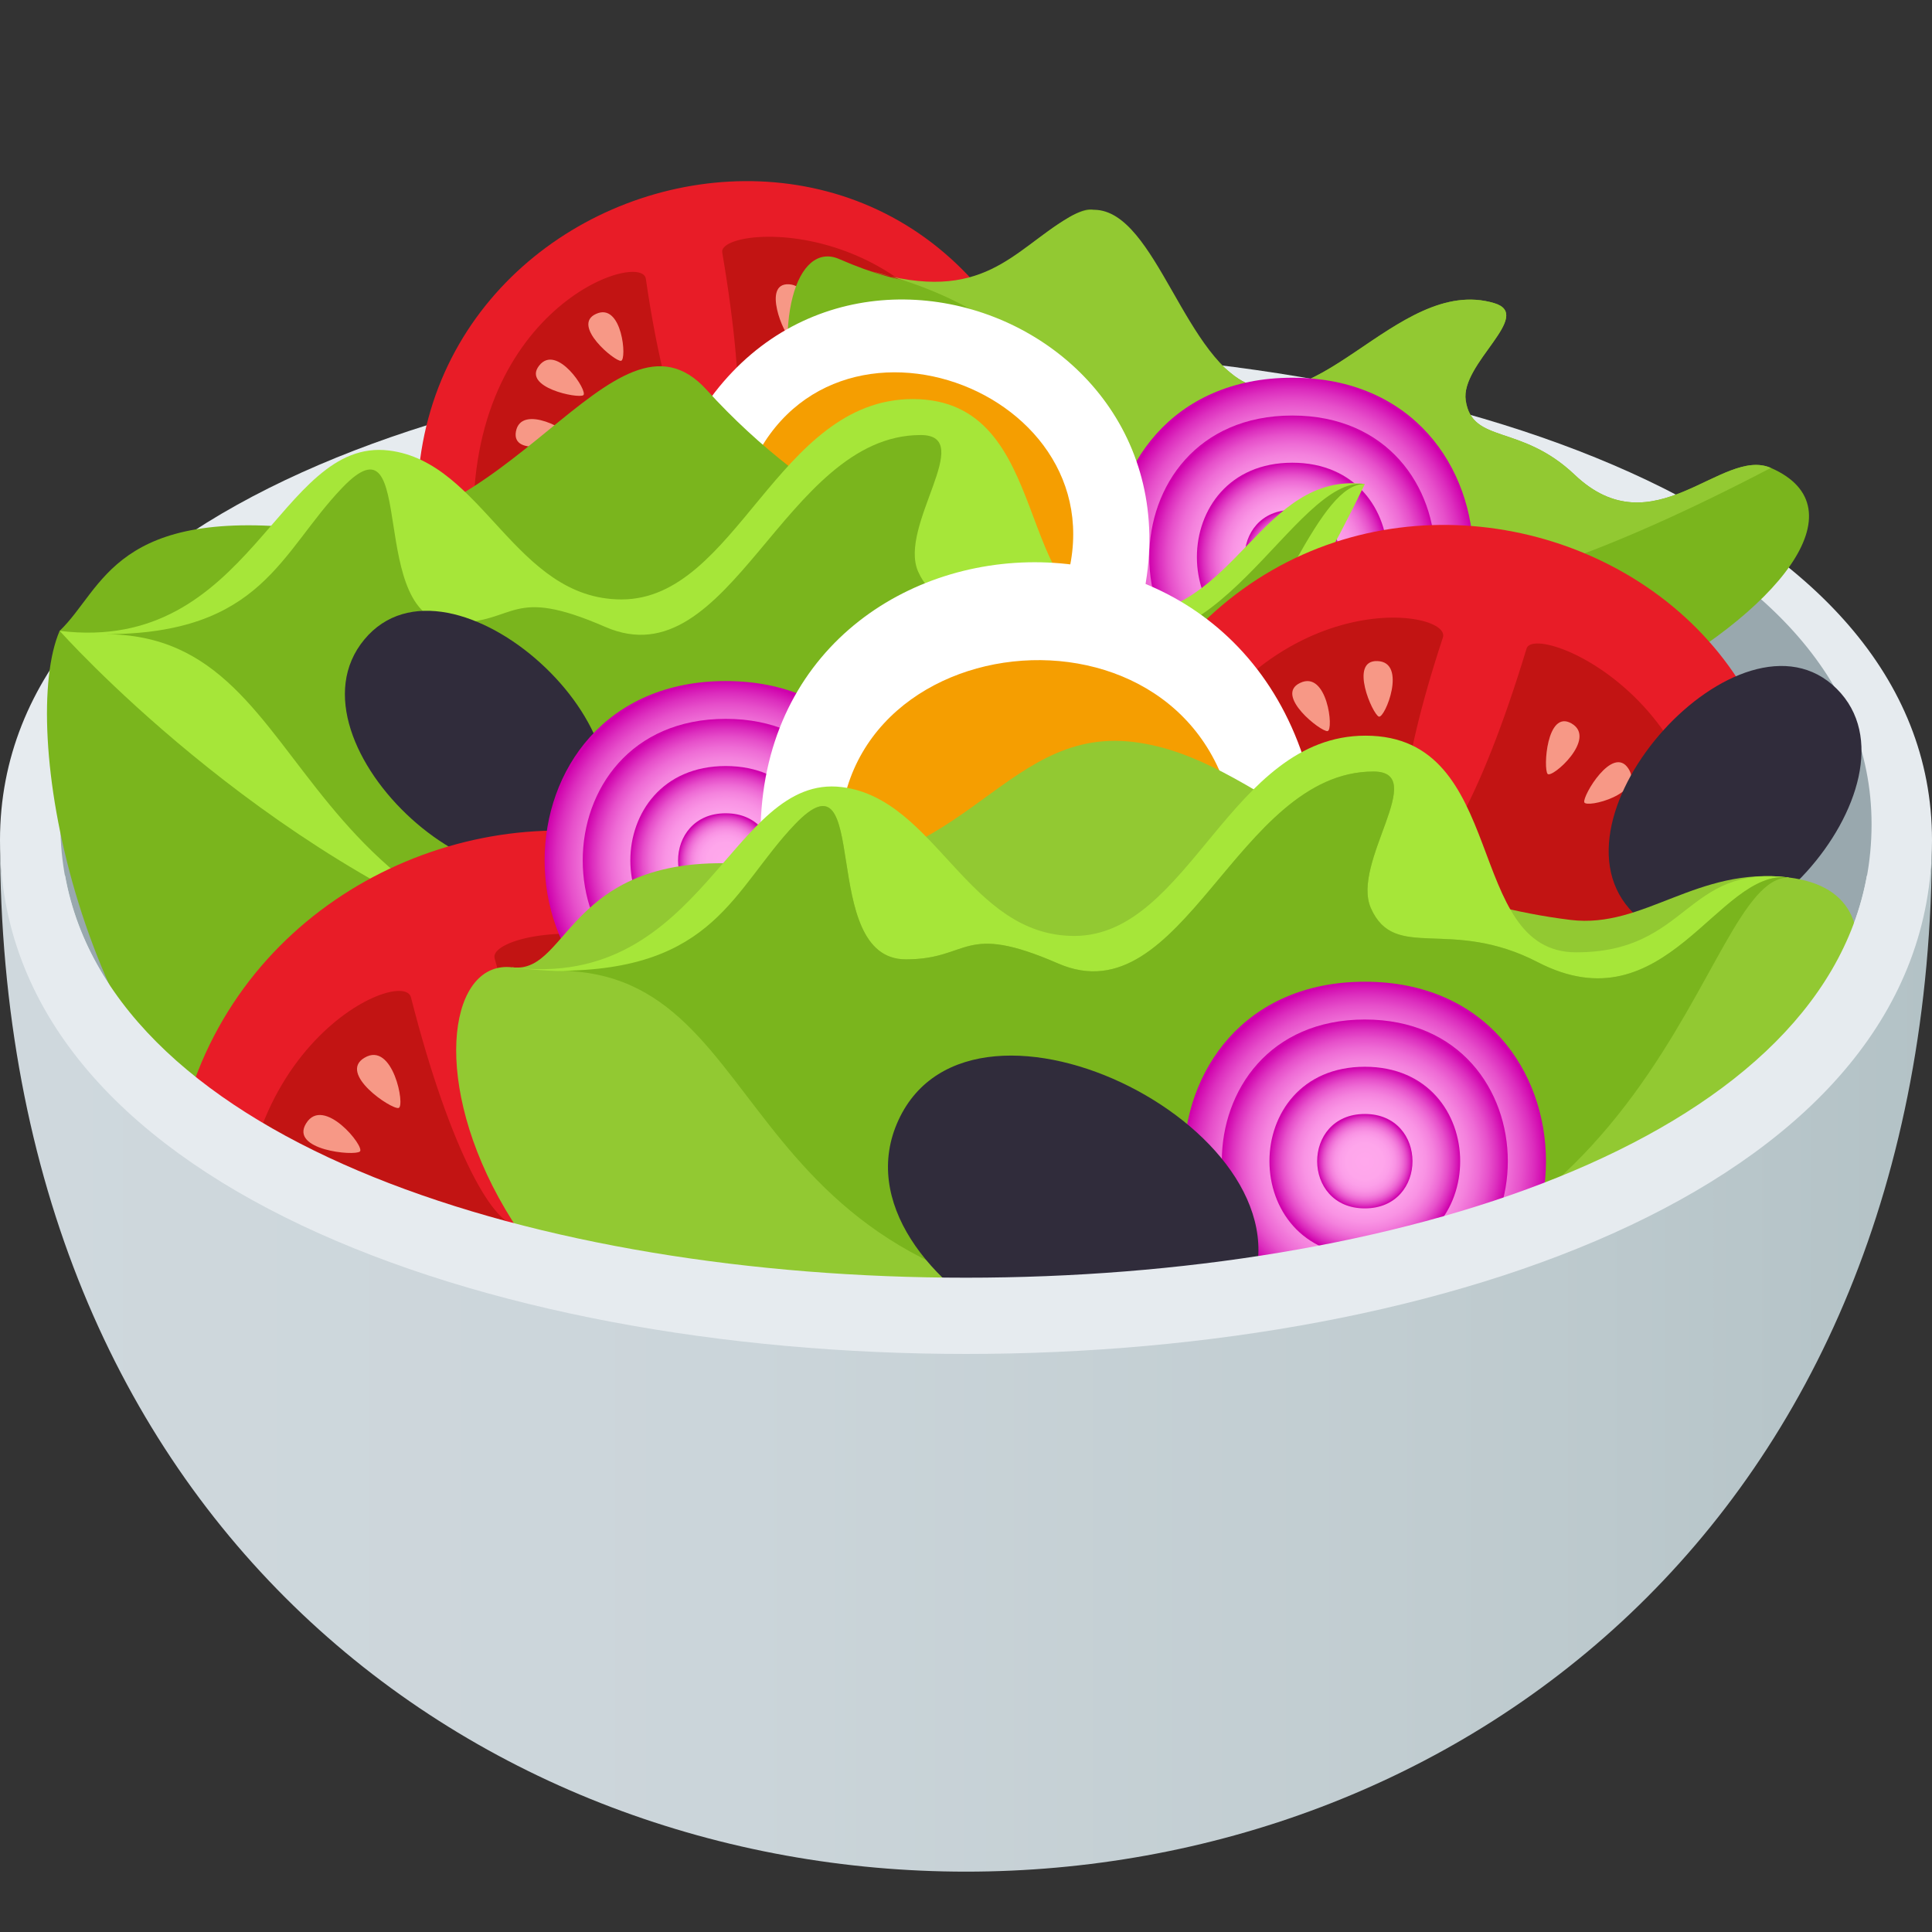
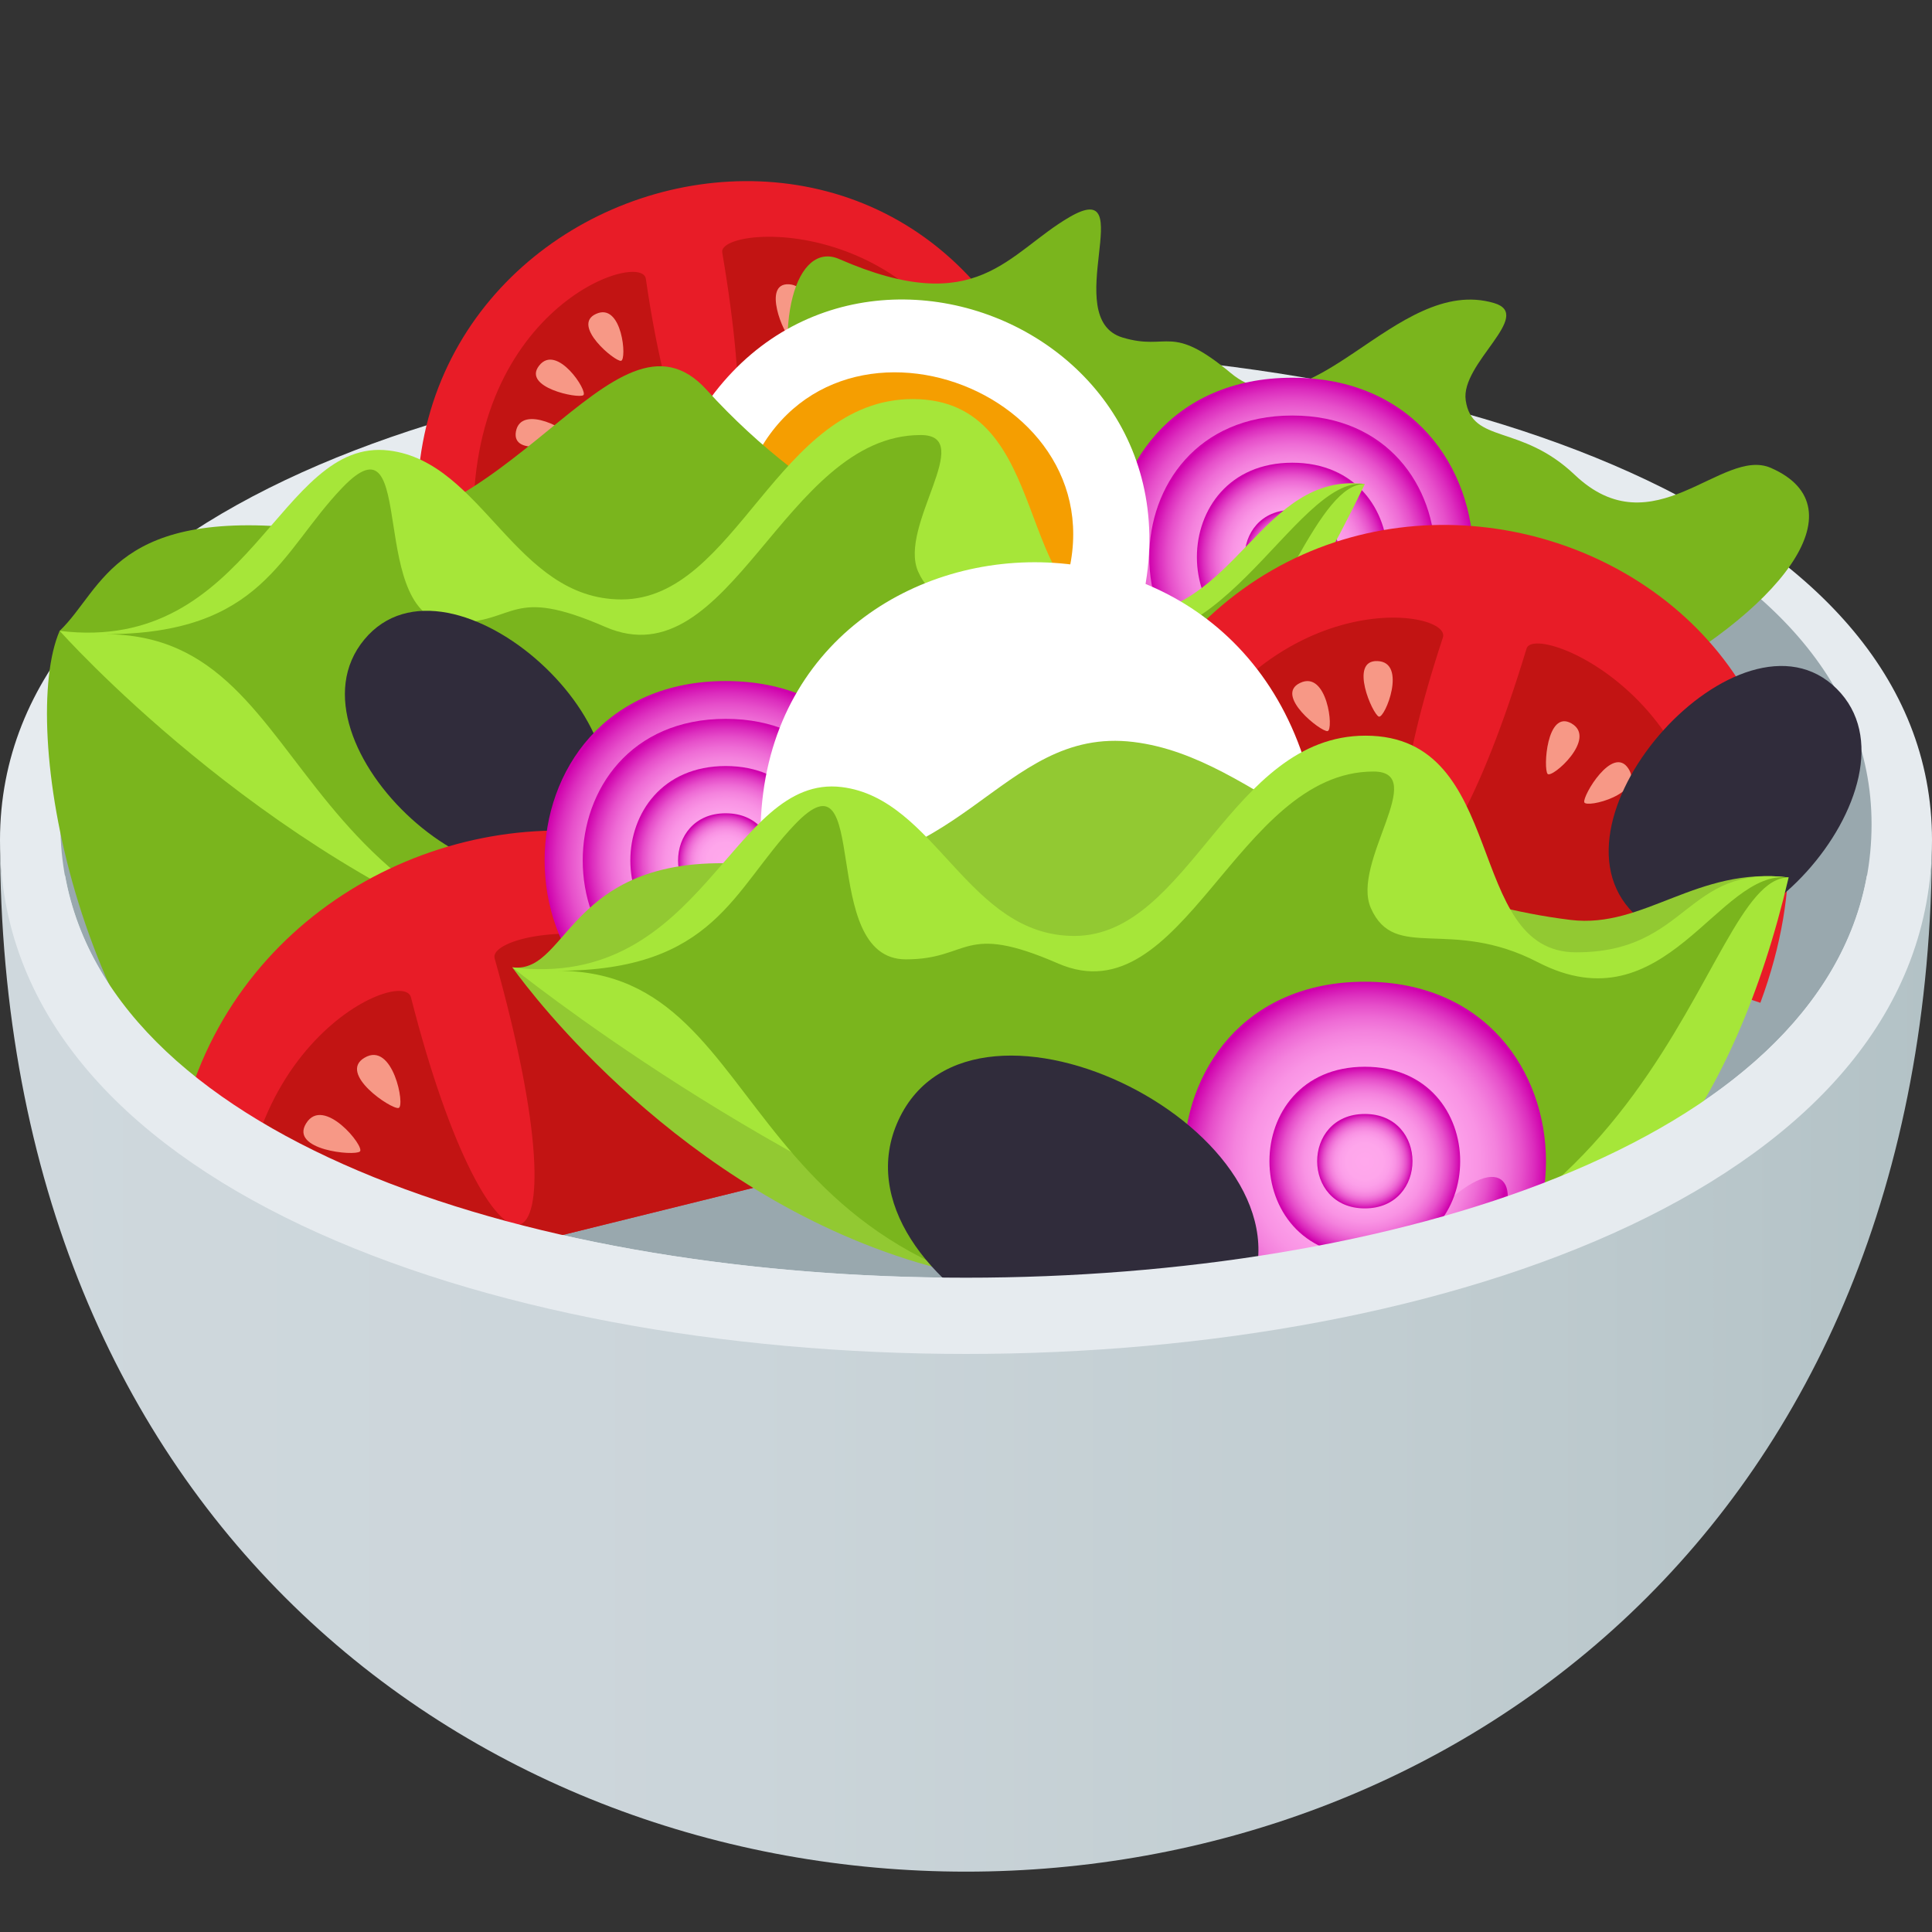
<svg xmlns="http://www.w3.org/2000/svg" xmlns:ns1="http://ns.adobe.com/AdobeSVGViewerExtensions/3.0/" version="1.1" id="Layer_1" x="0px" y="0px" width="64px" height="64px" viewBox="0 0 64 64" enable-background="new 0 0 64 64" xml:space="preserve">
  <rect x="0" y="0" width="64" height="64" fill="#333333" stroke="none" />
  <path fill="#E6EBEF" d="M0,27.829c0,26.806,64,26.806,64,0C64,6.175,0,6.175,0,27.829" />
  <path fill="#99A8AE" d="M2,27.304c0-19.45,59.998-19.45,59.998,0C62,47.334,2,47.334,2,27.304" />
  <path fill="#E81C27" d="M14.5,20.828l20.36-6.806C30.235-0.439,9.873,6.37,14.5,20.828" />
  <path fill="#C21413" d="M23.925,8.363c1.749,10.276-1.191,10.129-2.531,0.871c-0.141-0.963-6.094,0.982-5.691,8.605l17.547-2.416  C31.936,6.902,23.761,7.382,23.925,8.363z" />
  <path fill="#F79886" d="M26.134,9.417c-0.905-0.048-0.152,1.699,0.04,1.771C26.37,11.262,27.092,9.469,26.134,9.417z" />
  <path fill="#F79886" d="M17.091,14.292c-0.164,0.892,1.665,0.374,1.763,0.192C18.951,14.301,17.269,13.35,17.091,14.292z" />
  <path fill="#F79886" d="M17.856,12.117c-0.558,0.718,1.295,1.094,1.466,0.975C19.494,12.974,18.442,11.353,17.856,12.117z" />
  <path fill="#F79886" d="M19.743,10.399c-0.828,0.376,0.623,1.582,0.828,1.554C20.775,11.929,20.614,9.997,19.743,10.399z" />
  <path fill="#7AB51D" d="M58.663,15.5c-1.621-0.71-3.89,2.709-6.498,0.229c-1.79-1.702-3.395-1.011-3.611-2.465  c-0.184-1.227,2.281-2.823,0.944-3.223c-3.253-0.971-6.104,4.501-8.726,2.317c-2.015-1.678-2.05-0.717-3.583-1.176  c-2.123-0.634,0.614-5.372-1.761-3.99c-2.054,1.194-3.035,3.396-7.627,1.39c-2.814-1.23-3.491,10.863,8.548,16.061  C47.495,29.455,64.742,18.153,58.663,15.5" />
-   <path fill="#92C932" d="M52.165,15.73c-1.79-1.702-3.395-1.011-3.611-2.465c-0.184-1.227,2.281-2.823,0.944-3.223  c-3.253-0.971-6.104,4.501-8.726,2.319c-2.015-1.68-2.969-6.55-5.346-5.168c-1.885,1.097-2.839,2.906-6.577,1.792  c12.263,2.912,7.298,18.287,29.813,6.515C57.042,14.791,54.773,18.209,52.165,15.73" />
  <radialGradient id="SVGID_1_" cx="45.48" cy="13.208" r="6" gradientTransform="matrix(1 0 0 0.991 -2.671 5.373)" gradientUnits="userSpaceOnUse">
    <stop offset="0" style="stop-color:#FFA8EC" />
    <stop offset="0.381" style="stop-color:#FEA6EB" />
    <stop offset="0.529" style="stop-color:#FC9FE9" />
    <stop offset="0.638" style="stop-color:#F993E4" />
    <stop offset="0.726" style="stop-color:#F482DD" />
    <stop offset="0.802" style="stop-color:#EE6BD5" />
    <stop offset="0.871" style="stop-color:#E64FCA" />
    <stop offset="0.932" style="stop-color:#DC2EBE" />
    <stop offset="0.988" style="stop-color:#D209B0" />
    <stop offset="1" style="stop-color:#CF00AC" />
    <ns1:midPointStop offset="0" style="stop-color:#FFA8EC" />
    <ns1:midPointStop offset="0.861" style="stop-color:#FFA8EC" />
    <ns1:midPointStop offset="1" style="stop-color:#CF00AC" />
  </radialGradient>
  <path fill="url(#SVGID_1_)" d="M42.809,24.402c-7.996-0.001-8.004-11.889,0-11.889C50.805,12.513,50.813,24.402,42.809,24.402z" />
  <radialGradient id="SVGID_2_" cx="45.48" cy="13.207" r="4.736" gradientTransform="matrix(1 0 0 0.991 -2.671 5.373)" gradientUnits="userSpaceOnUse">
    <stop offset="0" style="stop-color:#FFA8EC" />
    <stop offset="0.381" style="stop-color:#FEA6EB" />
    <stop offset="0.529" style="stop-color:#FC9FE9" />
    <stop offset="0.638" style="stop-color:#F993E4" />
    <stop offset="0.726" style="stop-color:#F482DD" />
    <stop offset="0.802" style="stop-color:#EE6BD5" />
    <stop offset="0.871" style="stop-color:#E64FCA" />
    <stop offset="0.932" style="stop-color:#DC2EBE" />
    <stop offset="0.988" style="stop-color:#D209B0" />
    <stop offset="1" style="stop-color:#CF00AC" />
    <ns1:midPointStop offset="0" style="stop-color:#FFA8EC" />
    <ns1:midPointStop offset="0.861" style="stop-color:#FFA8EC" />
    <ns1:midPointStop offset="1" style="stop-color:#CF00AC" />
  </radialGradient>
  <path fill="url(#SVGID_2_)" d="M42.809,23.149c-6.313,0-6.32-9.384,0-9.384C49.121,13.765,49.127,23.15,42.809,23.149z" />
  <radialGradient id="SVGID_3_" cx="45.48" cy="13.207" r="3.159" gradientTransform="matrix(1 0 0 0.991 -2.671 5.373)" gradientUnits="userSpaceOnUse">
    <stop offset="0" style="stop-color:#FFA8EC" />
    <stop offset="0.381" style="stop-color:#FEA6EB" />
    <stop offset="0.529" style="stop-color:#FC9FE9" />
    <stop offset="0.638" style="stop-color:#F993E4" />
    <stop offset="0.726" style="stop-color:#F482DD" />
    <stop offset="0.802" style="stop-color:#EE6BD5" />
    <stop offset="0.871" style="stop-color:#E64FCA" />
    <stop offset="0.932" style="stop-color:#DC2EBE" />
    <stop offset="0.988" style="stop-color:#D209B0" />
    <stop offset="1" style="stop-color:#CF00AC" />
    <ns1:midPointStop offset="0" style="stop-color:#FFA8EC" />
    <ns1:midPointStop offset="0.861" style="stop-color:#FFA8EC" />
    <ns1:midPointStop offset="1" style="stop-color:#CF00AC" />
  </radialGradient>
  <path fill="url(#SVGID_3_)" d="M42.809,21.585c-4.211,0.001-4.215-6.257,0-6.257C47.018,15.329,47.021,21.585,42.809,21.585z" />
  <radialGradient id="SVGID_4_" cx="45.48" cy="13.207" r="1.579" gradientTransform="matrix(1 0 0 0.991 -2.671 5.373)" gradientUnits="userSpaceOnUse">
    <stop offset="0" style="stop-color:#FFA8EC" />
    <stop offset="0.381" style="stop-color:#FEA6EB" />
    <stop offset="0.529" style="stop-color:#FC9FE9" />
    <stop offset="0.638" style="stop-color:#F993E4" />
    <stop offset="0.726" style="stop-color:#F482DD" />
    <stop offset="0.802" style="stop-color:#EE6BD5" />
    <stop offset="0.871" style="stop-color:#E64FCA" />
    <stop offset="0.932" style="stop-color:#DC2EBE" />
    <stop offset="0.988" style="stop-color:#D209B0" />
    <stop offset="1" style="stop-color:#CF00AC" />
    <ns1:midPointStop offset="0" style="stop-color:#FFA8EC" />
    <ns1:midPointStop offset="0.861" style="stop-color:#FFA8EC" />
    <ns1:midPointStop offset="1" style="stop-color:#CF00AC" />
  </radialGradient>
  <path fill="url(#SVGID_4_)" d="M42.809,20.021c-2.104,0.001-2.107-3.128,0-3.128C44.912,16.893,44.916,20.021,42.809,20.021z" />
  <path fill="#FFFFFF" d="M22.239,15.583c4.173-10.7,19.29-4.816,15.114,5.883L22.239,15.583z" />
  <path fill="#F59E01" d="M24.763,15.756c2.606-6.678,12.977-2.639,10.373,4.036L24.763,15.756z" />
  <path fill="#7AB51D" d="M23.41,12.916c-3.083-3.402-6.585,5.421-12.968,4.634c-6.661-0.82-7.005,1.953-8.467,3.349  c-2.729,6.335,7.606,42.77,38.94-0.108C40.916,20.79,30.454,20.689,23.41,12.916z" />
  <path fill="#A6E639" d="M37.217,20.401c-3.737,0-2.209-7.181-6.981-7.181c-4.491,0-5.829,6.637-9.647,6.637  c-3.531,0-4.581-4.55-7.702-4.933c-3.671-0.453-4.55,6.755-10.91,5.974c0,0,26.458,29.786,43.236-4.863  C41.772,15.609,40.945,20.401,37.217,20.401z" />
  <path fill="#7AB51D" d="M35.945,20.725c-2.91-1.509-4.735,0.004-5.531-1.792c-0.666-1.51,1.95-4.522,0.086-4.522  c-4.544,0-6.294,8.162-10.447,6.357c-3.188-1.387-2.898-0.135-5.042-0.135c-2.965,0-1.096-7.174-3.677-4.472  c-2.051,2.14-2.645,4.848-7.862,4.848c7.519,0,5.41,11.27,20.688,11.27c16.104,0,18.052-16.248,21.052-16.248  C42.868,15.743,40.186,22.919,35.945,20.725z" />
  <path fill="#302C3B" d="M19.461,27.894c-2.849,3.44-10.244-3.266-7.394-6.707C14.917,17.747,22.311,24.456,19.461,27.894" />
  <path fill="#7AB51D" d="M41.064,42.975C40.554,43.029,41.577,42.934,41.064,42.975" />
  <path fill="#7AB51D" d="M17.728,32.117v0.006c0.064,0,0.125,0.008,0.188,0.008C17.856,32.129,17.788,32.121,17.728,32.117" />
  <path fill="#E81C27" d="M36.56,25.856l21.754,7.363C63.993,17.875,42.236,10.508,36.56,25.856z" />
  <path fill="#C21413" d="M50.569,21.485c-3.161,10.415-5.839,8.906-2.771-0.367c0.317-0.966-6.152-1.926-9.332,5.384l17.518,5.928  C58.733,23.857,50.872,20.491,50.569,21.485z" />
  <path fill="#F79886" d="M52.055,23.963c-0.824-0.467-0.935,1.517-0.788,1.674C51.413,25.797,52.925,24.459,52.055,23.963z" />
  <path fill="#F79886" d="M53.942,25.459c-0.518-0.794-1.522,0.907-1.461,1.117C52.54,26.785,54.496,26.3,53.942,25.459z" />
  <path fill="#F79886" d="M43.063,22.625c-0.856,0.408,0.699,1.625,0.914,1.594C44.192,24.188,43.967,22.183,43.063,22.625z" />
  <path fill="#F79886" d="M45.627,21.899c-0.95-0.035-0.158,1.768,0.049,1.839C45.877,23.811,46.628,21.928,45.627,21.899z" />
  <path fill="#E81C27" d="M6.052,44.023l24.381-6.029C26.627,20.511,2.242,26.538,6.052,44.023z" />
  <path fill="#C21413" d="M16.385,31.745c3.223,11.46-0.135,11.646-2.771,1.294c-0.275-1.077-6.801,1.85-5.427,10.455l19.633-4.854  C25.305,29.123,16.08,30.651,16.385,31.745z" />
  <path fill="#F79886" d="M9.53,39.777c-0.078,1.033,1.938,0.225,2.025,0.008C11.645,39.564,9.62,38.688,9.53,39.777z" />
  <path fill="#F79886" d="M10.14,37.215c-0.548,0.883,1.603,1.088,1.782,0.93C12.101,37.99,10.712,36.277,10.14,37.215z" />
  <path fill="#F79886" d="M12.075,35.039c-0.895,0.525,0.896,1.721,1.128,1.664C13.431,36.652,13.016,34.477,12.075,35.039z" />
  <radialGradient id="SVGID_5_" cx="26.713" cy="23.351" r="6" gradientTransform="matrix(1 0 0 0.991 -2.671 5.373)" gradientUnits="userSpaceOnUse">
    <stop offset="0" style="stop-color:#FFA8EC" />
    <stop offset="0.381" style="stop-color:#FEA6EB" />
    <stop offset="0.529" style="stop-color:#FC9FE9" />
    <stop offset="0.638" style="stop-color:#F993E4" />
    <stop offset="0.726" style="stop-color:#F482DD" />
    <stop offset="0.802" style="stop-color:#EE6BD5" />
    <stop offset="0.871" style="stop-color:#E64FCA" />
    <stop offset="0.932" style="stop-color:#DC2EBE" />
    <stop offset="0.988" style="stop-color:#D209B0" />
    <stop offset="1" style="stop-color:#CF00AC" />
    <ns1:midPointStop offset="0" style="stop-color:#FFA8EC" />
    <ns1:midPointStop offset="0.861" style="stop-color:#FFA8EC" />
    <ns1:midPointStop offset="1" style="stop-color:#CF00AC" />
  </radialGradient>
  <path fill="url(#SVGID_5_)" d="M24.041,34.449c-7.996,0-8.004-11.888,0-11.888C32.037,22.561,32.045,34.449,24.041,34.449z" />
  <radialGradient id="SVGID_6_" cx="26.712" cy="23.351" r="4.737" gradientTransform="matrix(1 0 0 0.991 -2.671 5.373)" gradientUnits="userSpaceOnUse">
    <stop offset="0" style="stop-color:#FFA8EC" />
    <stop offset="0.381" style="stop-color:#FEA6EB" />
    <stop offset="0.529" style="stop-color:#FC9FE9" />
    <stop offset="0.638" style="stop-color:#F993E4" />
    <stop offset="0.726" style="stop-color:#F482DD" />
    <stop offset="0.802" style="stop-color:#EE6BD5" />
    <stop offset="0.871" style="stop-color:#E64FCA" />
    <stop offset="0.932" style="stop-color:#DC2EBE" />
    <stop offset="0.988" style="stop-color:#D209B0" />
    <stop offset="1" style="stop-color:#CF00AC" />
    <ns1:midPointStop offset="0" style="stop-color:#FFA8EC" />
    <ns1:midPointStop offset="0.861" style="stop-color:#FFA8EC" />
    <ns1:midPointStop offset="1" style="stop-color:#CF00AC" />
  </radialGradient>
  <path fill="url(#SVGID_6_)" d="M24.041,33.197c-6.313,0-6.32-9.384,0-9.384C30.354,23.813,30.359,33.197,24.041,33.197z" />
  <radialGradient id="SVGID_7_" cx="26.712" cy="23.351" r="3.158" gradientTransform="matrix(1 0 0 0.991 -2.671 5.373)" gradientUnits="userSpaceOnUse">
    <stop offset="0" style="stop-color:#FFA8EC" />
    <stop offset="0.381" style="stop-color:#FEA6EB" />
    <stop offset="0.529" style="stop-color:#FC9FE9" />
    <stop offset="0.638" style="stop-color:#F993E4" />
    <stop offset="0.726" style="stop-color:#F482DD" />
    <stop offset="0.802" style="stop-color:#EE6BD5" />
    <stop offset="0.871" style="stop-color:#E64FCA" />
    <stop offset="0.932" style="stop-color:#DC2EBE" />
    <stop offset="0.988" style="stop-color:#D209B0" />
    <stop offset="1" style="stop-color:#CF00AC" />
    <ns1:midPointStop offset="0" style="stop-color:#FFA8EC" />
    <ns1:midPointStop offset="0.861" style="stop-color:#FFA8EC" />
    <ns1:midPointStop offset="1" style="stop-color:#CF00AC" />
  </radialGradient>
  <path fill="url(#SVGID_7_)" d="M24.041,31.633c-4.211,0.001-4.215-6.257,0-6.257C28.25,25.376,28.254,31.633,24.041,31.633z" />
  <radialGradient id="SVGID_8_" cx="26.712" cy="23.351" r="1.579" gradientTransform="matrix(1 0 0 0.991 -2.671 5.373)" gradientUnits="userSpaceOnUse">
    <stop offset="0" style="stop-color:#FFA8EC" />
    <stop offset="0.381" style="stop-color:#FEA6EB" />
    <stop offset="0.529" style="stop-color:#FC9FE9" />
    <stop offset="0.638" style="stop-color:#F993E4" />
    <stop offset="0.726" style="stop-color:#F482DD" />
    <stop offset="0.802" style="stop-color:#EE6BD5" />
    <stop offset="0.871" style="stop-color:#E64FCA" />
    <stop offset="0.932" style="stop-color:#DC2EBE" />
    <stop offset="0.988" style="stop-color:#D209B0" />
    <stop offset="1" style="stop-color:#CF00AC" />
    <ns1:midPointStop offset="0" style="stop-color:#FFA8EC" />
    <ns1:midPointStop offset="0.861" style="stop-color:#FFA8EC" />
    <ns1:midPointStop offset="1" style="stop-color:#CF00AC" />
  </radialGradient>
  <path fill="url(#SVGID_8_)" d="M24.041,30.069c-2.104,0.001-2.107-3.128,0-3.128C26.145,26.941,26.148,30.069,24.041,30.069z" />
  <path fill="#FFFFFF" d="M25.309,29.33c-1.74-12.848,16.635-14.867,18.375-2.02L25.309,29.33z" />
-   <path fill="#F59E01" d="M27.879,28.849c-1.125-8.291,11.915-9.725,13.037-1.433L27.879,28.849z" />
  <path fill="#302C3B" d="M60.842,22.815c3.158,3.131-3.574,10.564-6.73,7.434C50.954,27.116,57.688,19.685,60.842,22.815" />
  <path fill="#92C932" d="M59.251,29.067c-3.04-0.373-4.788,1.704-7.221,1.407c-7.451-0.918-10.31-5.38-14.475-5.894  c-4.475-0.552-5.732,4.903-12.114,4.117c-6.662-0.82-6.493,3.591-8.469,3.347C16.973,32.045,34.871,57.82,59.251,29.067" />
  <path fill="#A6E639" d="M59.251,29.067c-3.44-0.425-3.307,2.48-7.038,2.48c-3.738,0-2.207-7.177-6.979-7.177  c-4.494,0-5.829,6.634-9.648,6.634c-3.533,0-4.581-4.548-7.701-4.931c-3.673-0.452-4.553,6.756-10.911,5.973  C16.973,32.045,51.917,60.293,59.251,29.067" />
-   <path fill="#92C932" d="M59.251,29.067c-2.342-0.288-4.067,5-8.308,2.808c-2.91-1.508-4.735,0.005-5.531-1.792  c-0.666-1.511,1.95-4.525,0.086-4.525c-4.542,0-6.294,8.164-10.448,6.358c-3.189-1.387-2.897-0.136-5.042-0.136  c-2.962,0-1.096-7.173-3.677-4.471c-2.231,2.334-2.725,5.554-9.358,4.736c-4.064-0.502-2.706,15.041,16.696,17.432  C49.745,51.455,68.036,30.148,59.251,29.067" />
  <path fill="#7AB51D" d="M59.251,29.067c-2.342-0.29-4.067,5-8.308,2.808c-2.91-1.508-4.735,0.005-5.531-1.792  c-0.666-1.511,1.95-4.525,0.086-4.525c-4.542,0-6.294,8.164-10.448,6.358c-3.189-1.387-2.896-0.136-5.042-0.136  c-2.962,0-1.096-7.173-3.677-4.469c-2.048,2.142-2.644,4.847-7.86,4.847c7.517,0,5.408,11.271,20.688,11.271  C55.266,43.43,56.253,29.067,59.251,29.067" />
  <radialGradient id="SVGID_9_" cx="47.884" cy="33.406" r="6" gradientTransform="matrix(1 0 0 0.991 -2.671 5.373)" gradientUnits="userSpaceOnUse">
    <stop offset="0" style="stop-color:#FFA8EC" />
    <stop offset="0.381" style="stop-color:#FEA6EB" />
    <stop offset="0.529" style="stop-color:#FC9FE9" />
    <stop offset="0.638" style="stop-color:#F993E4" />
    <stop offset="0.726" style="stop-color:#F482DD" />
    <stop offset="0.802" style="stop-color:#EE6BD5" />
    <stop offset="0.871" style="stop-color:#E64FCA" />
    <stop offset="0.932" style="stop-color:#DC2EBE" />
    <stop offset="0.988" style="stop-color:#D209B0" />
    <stop offset="1" style="stop-color:#CF00AC" />
    <ns1:midPointStop offset="0" style="stop-color:#FFA8EC" />
    <ns1:midPointStop offset="0.861" style="stop-color:#FFA8EC" />
    <ns1:midPointStop offset="1" style="stop-color:#CF00AC" />
  </radialGradient>
  <path fill="url(#SVGID_9_)" d="M45.212,44.41c-7.996,0-8.004-11.889,0-11.889C53.208,32.521,53.216,44.41,45.212,44.41z" />
  <radialGradient id="SVGID_10_" cx="47.883" cy="33.406" r="4.737" gradientTransform="matrix(1 0 0 0.991 -2.671 5.373)" gradientUnits="userSpaceOnUse">
    <stop offset="0" style="stop-color:#FFA8EC" />
    <stop offset="0.381" style="stop-color:#FEA6EB" />
    <stop offset="0.529" style="stop-color:#FC9FE9" />
    <stop offset="0.638" style="stop-color:#F993E4" />
    <stop offset="0.726" style="stop-color:#F482DD" />
    <stop offset="0.802" style="stop-color:#EE6BD5" />
    <stop offset="0.871" style="stop-color:#E64FCA" />
    <stop offset="0.932" style="stop-color:#DC2EBE" />
    <stop offset="0.988" style="stop-color:#D209B0" />
    <stop offset="1" style="stop-color:#CF00AC" />
    <ns1:midPointStop offset="0" style="stop-color:#FFA8EC" />
    <ns1:midPointStop offset="0.861" style="stop-color:#FFA8EC" />
    <ns1:midPointStop offset="1" style="stop-color:#CF00AC" />
  </radialGradient>
-   <path fill="url(#SVGID_10_)" d="M45.212,43.158c-6.313,0-6.32-9.385,0-9.385C51.524,33.773,51.53,43.158,45.212,43.158z" />
+   <path fill="url(#SVGID_10_)" d="M45.212,43.158C51.524,33.773,51.53,43.158,45.212,43.158z" />
  <radialGradient id="SVGID_11_" cx="47.883" cy="33.406" r="3.158" gradientTransform="matrix(1 0 0 0.991 -2.671 5.373)" gradientUnits="userSpaceOnUse">
    <stop offset="0" style="stop-color:#FFA8EC" />
    <stop offset="0.381" style="stop-color:#FEA6EB" />
    <stop offset="0.529" style="stop-color:#FC9FE9" />
    <stop offset="0.638" style="stop-color:#F993E4" />
    <stop offset="0.726" style="stop-color:#F482DD" />
    <stop offset="0.802" style="stop-color:#EE6BD5" />
    <stop offset="0.871" style="stop-color:#E64FCA" />
    <stop offset="0.932" style="stop-color:#DC2EBE" />
    <stop offset="0.988" style="stop-color:#D209B0" />
    <stop offset="1" style="stop-color:#CF00AC" />
    <ns1:midPointStop offset="0" style="stop-color:#FFA8EC" />
    <ns1:midPointStop offset="0.861" style="stop-color:#FFA8EC" />
    <ns1:midPointStop offset="1" style="stop-color:#CF00AC" />
  </radialGradient>
  <path fill="url(#SVGID_11_)" d="M45.212,41.594c-4.211,0.002-4.215-6.256,0-6.256C49.421,35.338,49.425,41.594,45.212,41.594z" />
  <radialGradient id="SVGID_12_" cx="47.884" cy="33.406" r="1.579" gradientTransform="matrix(1 0 0 0.991 -2.671 5.373)" gradientUnits="userSpaceOnUse">
    <stop offset="0" style="stop-color:#FFA8EC" />
    <stop offset="0.381" style="stop-color:#FEA6EB" />
    <stop offset="0.529" style="stop-color:#FC9FE9" />
    <stop offset="0.638" style="stop-color:#F993E4" />
    <stop offset="0.726" style="stop-color:#F482DD" />
    <stop offset="0.802" style="stop-color:#EE6BD5" />
    <stop offset="0.871" style="stop-color:#E64FCA" />
    <stop offset="0.932" style="stop-color:#DC2EBE" />
    <stop offset="0.988" style="stop-color:#D209B0" />
    <stop offset="1" style="stop-color:#CF00AC" />
    <ns1:midPointStop offset="0" style="stop-color:#FFA8EC" />
    <ns1:midPointStop offset="0.861" style="stop-color:#FFA8EC" />
    <ns1:midPointStop offset="1" style="stop-color:#CF00AC" />
  </radialGradient>
  <path fill="url(#SVGID_12_)" d="M45.212,40.029c-2.104,0.002-2.107-3.127,0-3.127C47.315,36.902,47.319,40.029,45.212,40.029z" />
  <path fill="#302C3B" d="M41.34,42.955c-2.486,5.385-14.063-0.467-11.577-5.85C32.248,31.72,43.825,37.572,41.34,42.955" />
  <path fill="#E6EBEF" d="M61.844,29.001c-3.193,17.766-56.493,17.766-59.688,0H0.044c1.817,25.239,62.096,25.239,63.913,0H61.844z" />
  <linearGradient id="SVGID_13_" gradientUnits="userSpaceOnUse" x1="0" y1="44.914" x2="64" y2="44.914">
    <stop offset="0" style="stop-color:#CFD8DD" />
    <stop offset="0.382" style="stop-color:#CBD5DA" />
    <stop offset="0.749" style="stop-color:#C0CCD0" />
    <stop offset="1" style="stop-color:#B3C2C6" />
    <ns1:midPointStop offset="0" style="stop-color:#CFD8DD" />
    <ns1:midPointStop offset="0.715" style="stop-color:#CFD8DD" />
    <ns1:midPointStop offset="1" style="stop-color:#B3C2C6" />
  </linearGradient>
  <path fill="url(#SVGID_13_)" d="M0,27.829c0,45.562,64,45.562,64,0C64,50.525,0,50.525,0,27.829" />
</svg>